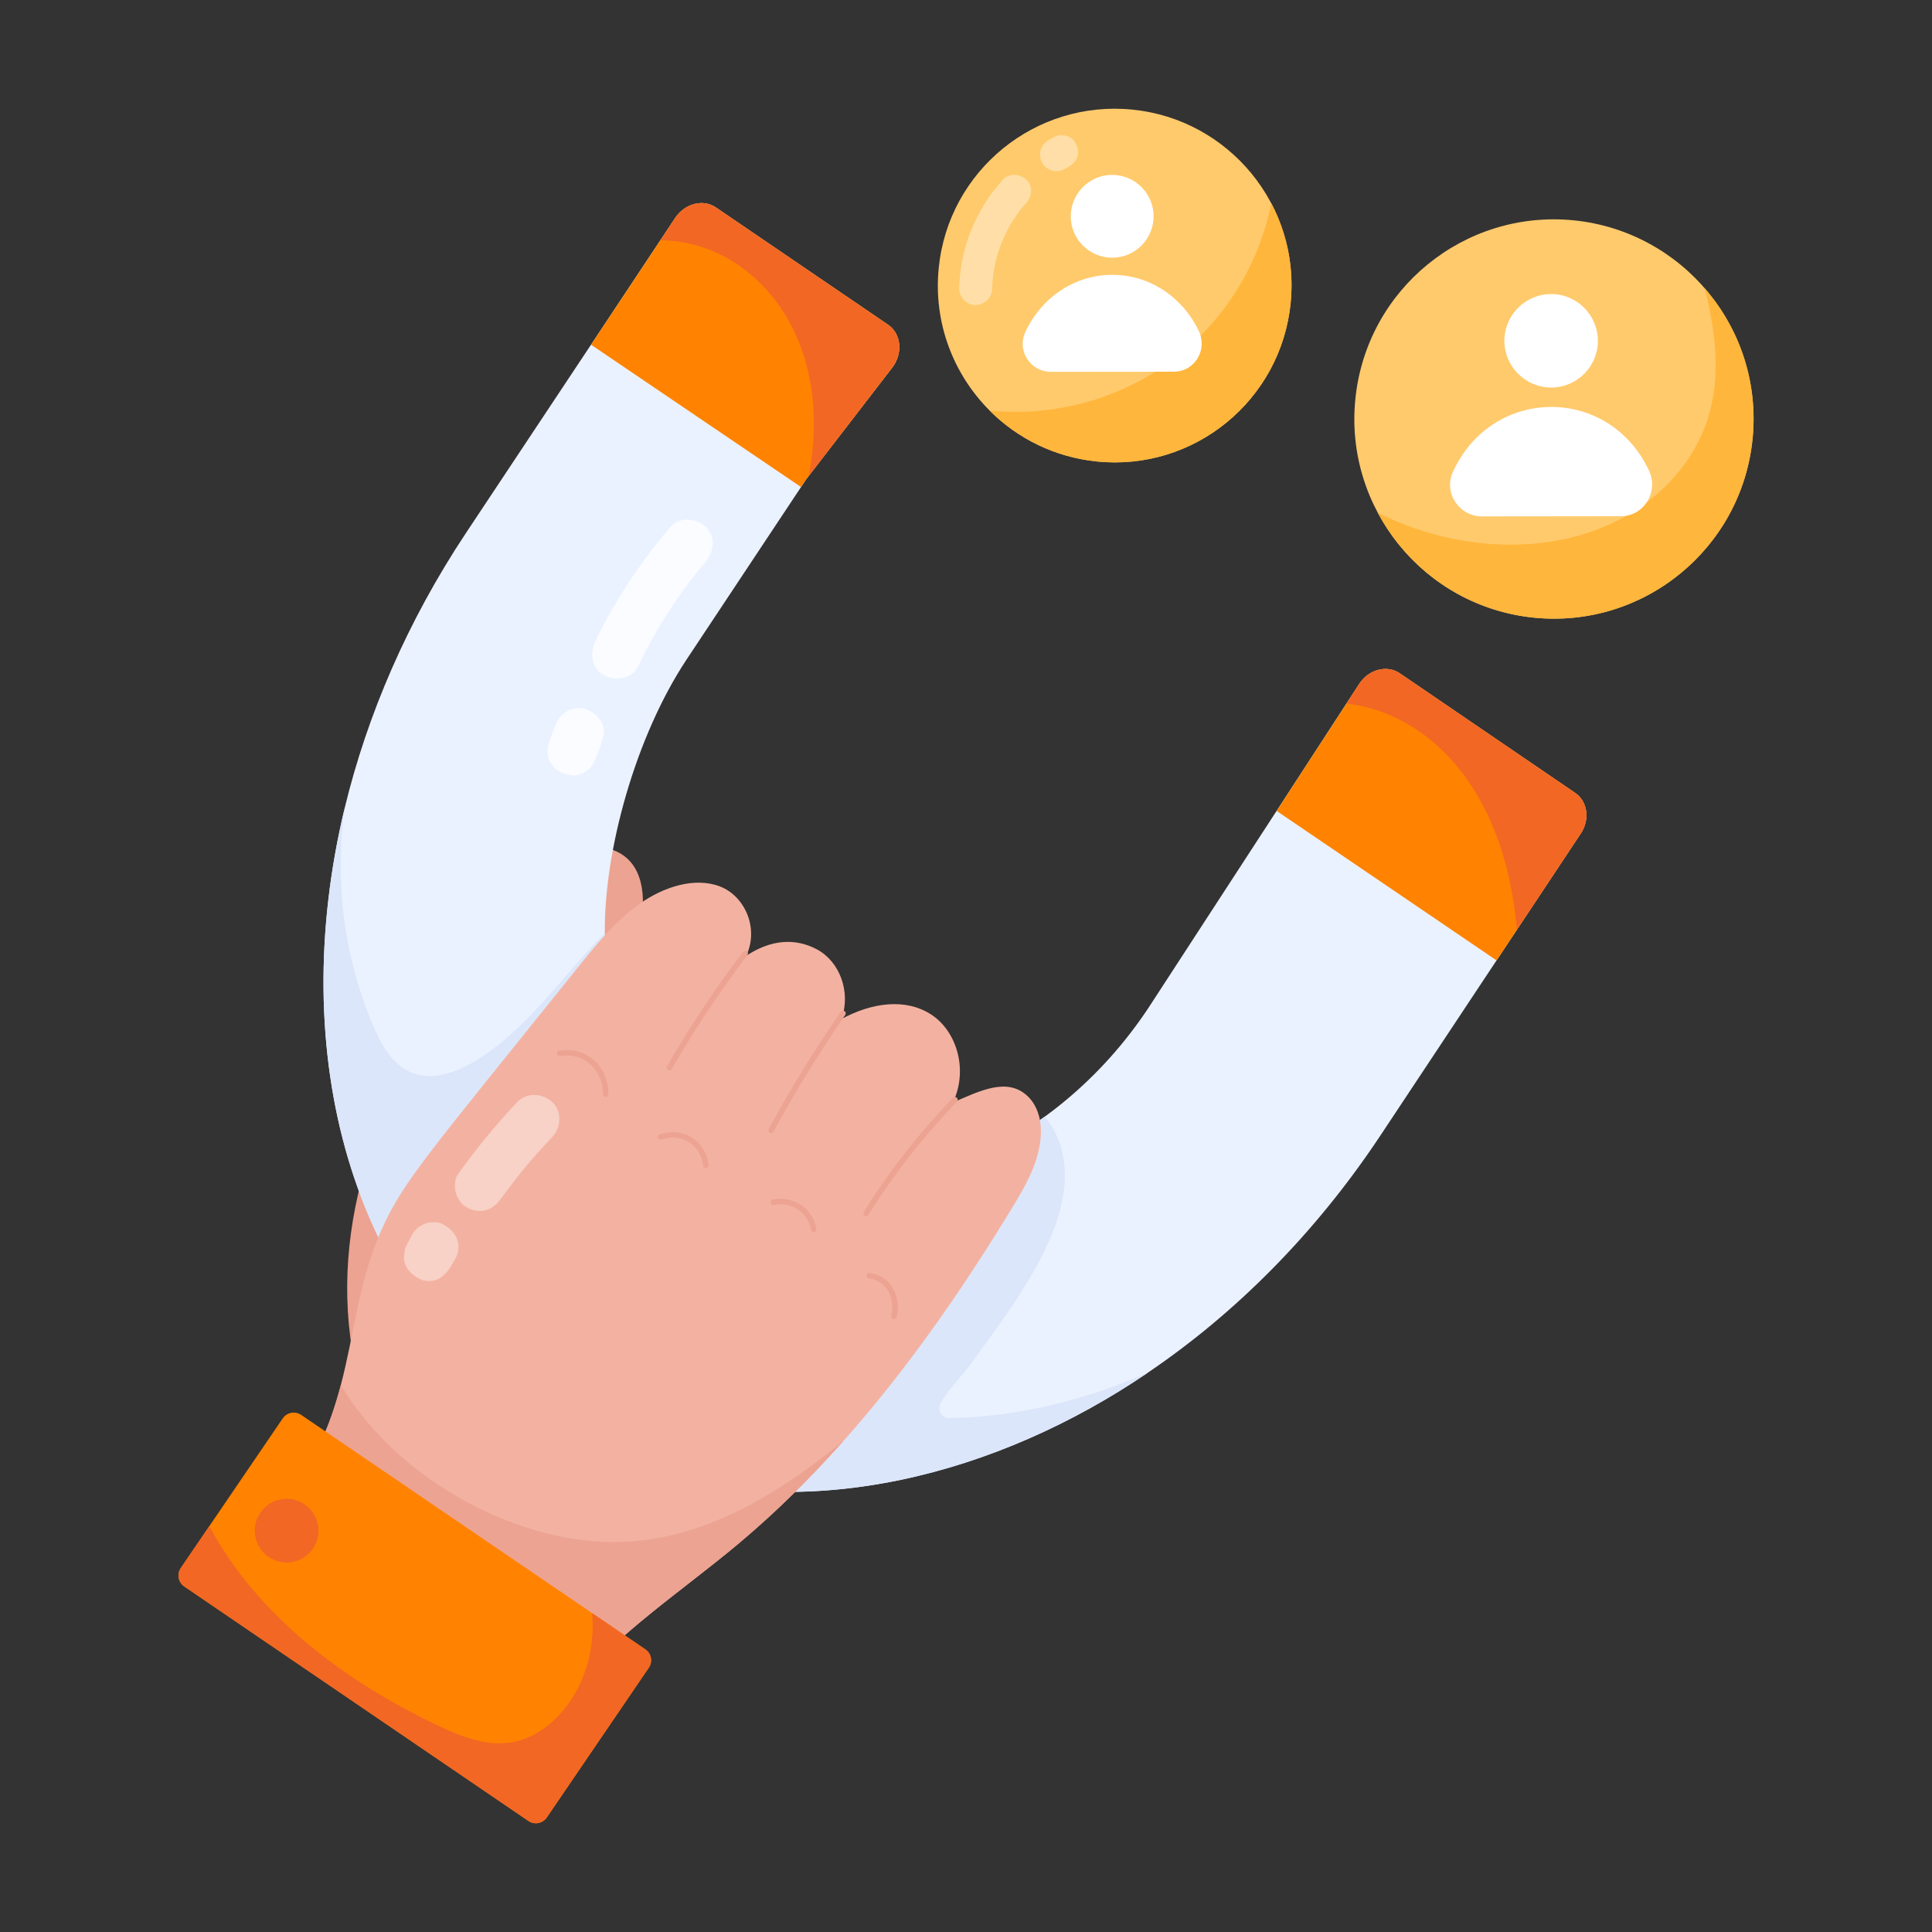
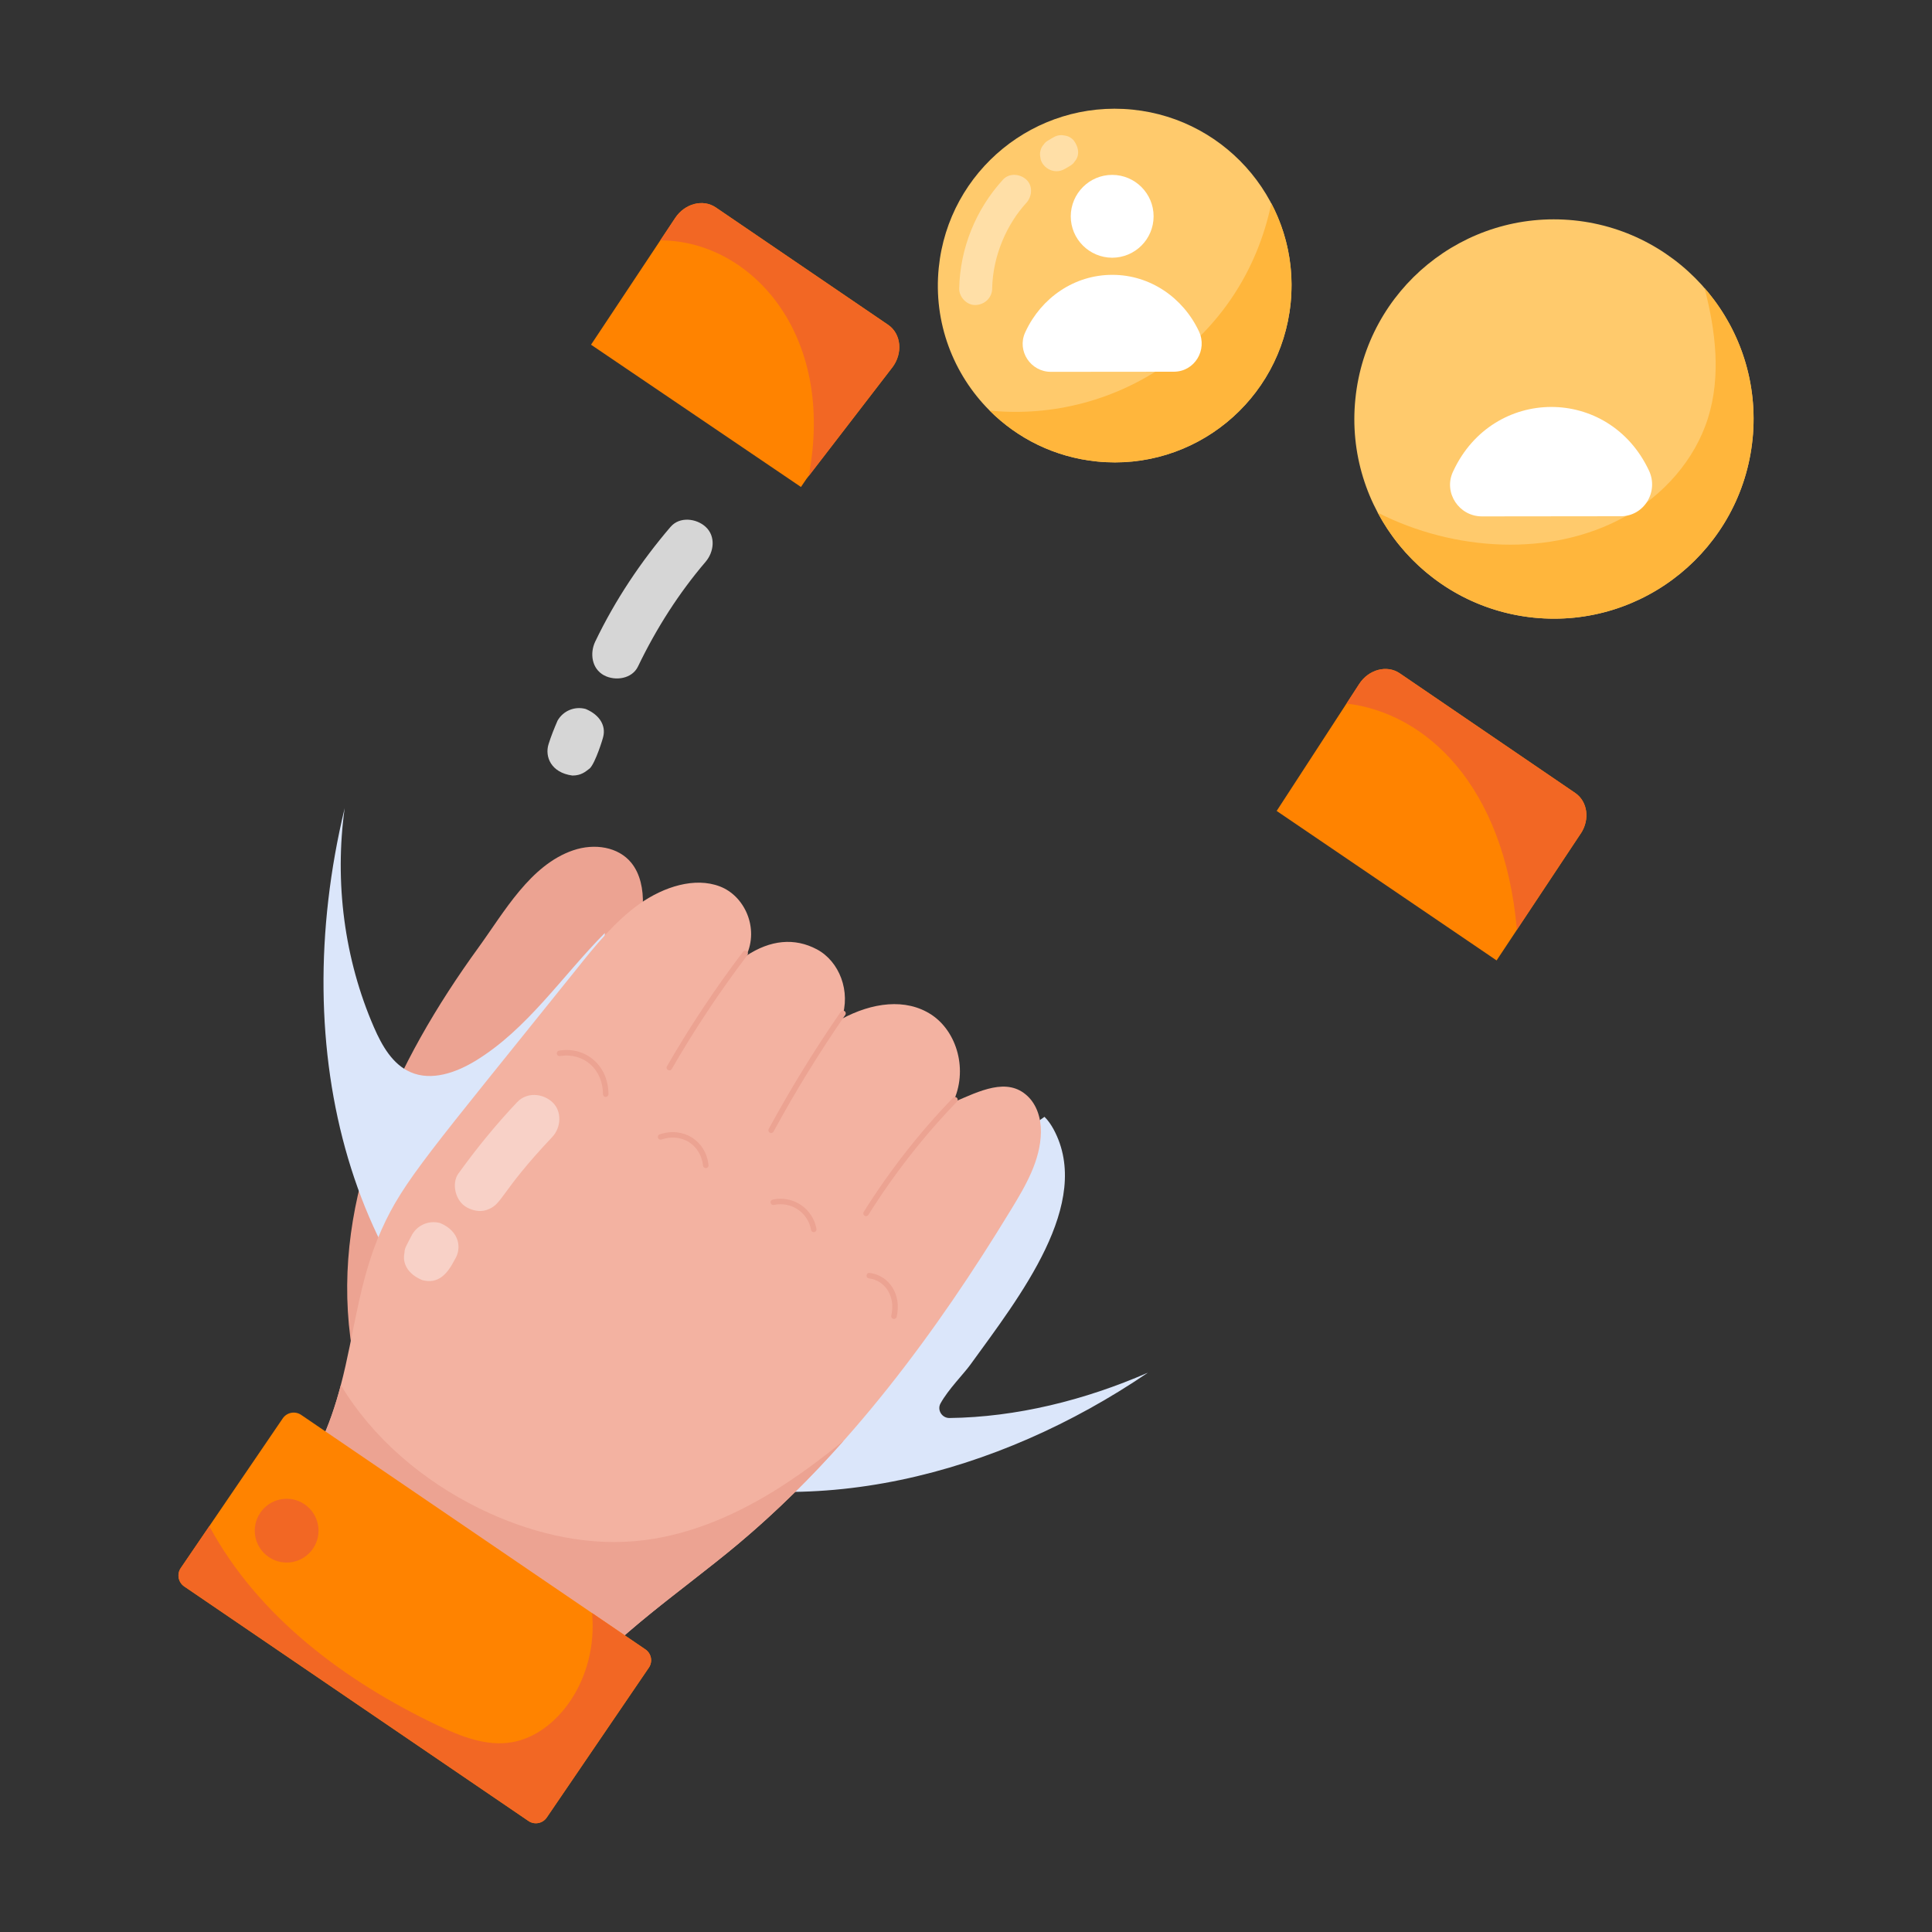
<svg xmlns="http://www.w3.org/2000/svg" id="Layer_1" version="1.1" viewBox="0 0 500 500">
  <rect x="0" y="0" width="500" height="500" fill="#333333" stroke="none" />
  <defs>
    <style> .st0 { fill: #f26724; } .st1 { fill: #ffb63c; } .st2 { fill: #ebf2ff; } .st3 { fill: #fff; } .st4 { opacity: .4; } .st5 { fill: #f3b2a1; } .st6 { fill: #dbe6fa; } .st7 { fill: #ff8300; } .st8 { fill: #eca392; } .st9 { fill: #ffca6c; } .st10 { opacity: .8; } </style>
  </defs>
  <g id="_x31_8">
    <path class="st8" d="M123.87,245.16c6.59-9.08,13.35-21.32,24.47-25.1,5.52-1.88,11.7-.91,15.07,3.27,2.28,2.83,3.1,6.82,2.96,10.82-.14,3.99-1.18,8.02-2.32,11.98-5.77,20.34-14.62,39.89-25.7,57.88-4.25,6.9-7.52,14.93-12.24,21.38-6.49,8.86-13.99,17.14-20.93,25.64-2.03,2.48-4.58,5.21-7.77,4.96-4.31-.33-6.19-5.56-6.75-9.86-4.69-36.38,11.5-71.05,33.21-100.97Z" />
-     <path class="st2" d="M409.08,215.74c-62.07,93.55,26.84-40.48-51.92,78.26-16.81,25.31-37.55,45.99-60.12,61.26-38.89,26.43-87.8,39.24-131.78,24.86-9.37-3.07-18.35-7.35-26.79-12.9-.36-.24-.72-.48-1.05-.72-46.65-31.55-63.49-93.84-48.22-157.36,5.82-24.08,16.21-48.31,31.34-71.12l32.42-48.82,21.79-32.82c2.5-3.71,7.2-4.94,10.49-2.71l44.6,30.38c3.41,2.32,3.89,7.44,1.05,11.12l-22.21,28.81c-42.45,63.97-27.81,41.91-30.98,46.68-13.17,19.86-21.37,49.36-21.18,70.82.62,49.7,43.73,79.19,93.36,59.03,17.86-7.32,35.02-21.01,47.43-39.81,37.24-57.23-14.63,22.48,54.42-83.65,2.44-3.8,7.2-5.06,10.52-2.8l45.38,30.95c3.25,2.2,3.89,6.9,1.45,10.55Z" />
    <path class="st6" d="M170.23,283.64c-20.4,43.91-18.01,59.24-25.34,73.38-1.84,3.59-4.37,6.93-7.47,9.49-46.65-31.55-63.49-93.84-48.22-157.36-2.65,19.14-.12,39.02,7.59,56.74,2.05,4.7,4.79,9.58,9.49,11.6,5.42,2.35,11.72.12,16.78-2.95,13.41-8.17,22.39-21.88,33.45-33.06.19,15.12,4.61,30.24,13.71,42.16Z" />
    <path class="st6" d="M297.04,355.27c-38.89,26.43-87.8,39.24-131.78,24.86.9-1.21,1.99-2.32,3.07-3.38,24.8-24.47,49.09-48.94,73.62-73.41,10.03-2.98,20.1-8.3,28.36-14.31.96.93,1.72,2.08,2.35,3.22,10.32,19.12-8.83,43.37-21.58,60.99-1.63,2.26-5.7,6.36-7.68,9.97-.93,1.69.36,3.77,2.29,3.77,17.33-.21,35.05-4.61,51.35-11.72Z" />
    <path class="st7" d="M230.89,95.14c-1.03,1.34,5.57-7.23-22.21,28.84l-1.39,2.05c-5.56-3.77,20.12,13.64-54.33-36.82,2.23-3.36-8.07,12.16,21.79-32.82,2.5-3.74,7.2-4.94,10.49-2.71l44.6,30.38c3.41,2.32,3.89,7.41,1.05,11.09Z" />
    <path class="st7" d="M409.08,215.74c-.19.29-21.95,33.1-21.76,32.82-5.82-3.96,21.08,14.33-56.92-38.69,5.2-8,22.45-34.52,21.34-32.82,2.44-3.8,7.2-5.06,10.52-2.8l45.38,30.95c3.25,2.2,3.89,6.9,1.45,10.55Z" />
    <path class="st5" d="M191.35,399.31c-16.23,13.64-35.6,25.87-48.49,44.16-4.15,5.82-11.38,7.93-16.86,5.21-20.73-10.3-41.85-23.73-52.59-43.88-1.05-1.99-1.65-4.26-1.95-6.61-.44-4.14-.86-8.05,2.11-11.07,7.67-7.72,11.88-18.19,14.63-28.65,3.51-13.26,4.65-27.15,10.58-40.31,5.65-12.57,12.16-19.69,50.25-67.13,4.98-6.24,10.09-12.56,16.45-17.09,6.39-4.51,14.35-6.99,20.78-4.55,6.44,2.42,10.26,10.78,6.86,17.98,6.24-4.13,12.5-4.76,18.31-1.67,5.77,3.09,8.87,10.85,6.36,18.01,7.89-4.25,16.6-5.47,23.26-1.11,6.64,4.38,9.56,14.39,5.55,22.74,6.99-3.04,14.1-6.62,19.33-1.67,2.38,2.24,3.51,5.71,3.46,9.32-.11,7.29-3.93,13.84-7.77,20.12-19.09,31.38-42.04,62.47-70.28,86.2Z" />
    <path class="st8" d="M218.36,372.83c-8.39,9.49-17.38,18.39-27.01,26.48-15.13,12.71-32.24,23.69-45.13,39.7-34.51,6.77-64.01-13.53-74.98-43.17-.28-3.18-.05-6.3,2.34-8.73,7.67-7.72,11.88-18.19,14.63-28.65,8.33,13.84,21.26,24.73,35.8,31.9,12.41,6.08,26.34,9.67,40.15,8.5,12.79-1.06,25.04-6.14,35.97-12.87,6.39-3.92,12.41-8.43,18.24-13.17Z" />
    <path class="st8" d="M172.61,275.95c5.9-10.24,12.52-20.2,19.68-29.63.24-.31.68-.37,1-.14.31.24.37.68.14,1-7.12,9.38-13.71,19.29-19.58,29.48-.47.81-1.71.11-1.23-.71Z" />
    <path class="st8" d="M199.23,293.14c-.35-.19-.47-.62-.29-.96,5.64-10.38,11.91-20.59,18.65-30.33.22-.32.67-.4.99-.18.32.23.4.67.18.99-6.71,9.7-12.95,19.86-18.57,30.2-.19.35-.63.47-.96.29Z" />
    <path class="st8" d="M223.75,314.63c-.33-.21-.43-.65-.23-.98,6.66-10.62,14.43-20.56,23.11-29.53.27-.28.72-.29,1.01-.02.28.27.29.72.02,1.01-8.61,8.91-16.32,18.77-22.93,29.3-.2.32-.63.44-.98.23Z" />
    <path class="st8" d="M156.76,283.89c-.39,0-.71-.32-.71-.71,0-6.41-4.96-10.86-11.13-9.87-.38.05-.75-.2-.82-.59-.06-.39.2-.75.59-.82,6.99-1.13,12.78,3.94,12.78,11.27,0,.39-.32.71-.71.71h0Z" />
    <path class="st8" d="M182.66,302.3c-.36,0-.67-.27-.71-.63-.6-5.38-5.46-8.55-10.77-6.76-.37.14-.78-.07-.9-.44s.07-.78.45-.9c6.04-2.05,11.93,1.55,12.64,7.95.04.39-.24.74-.63.78-.03,0-.05,0-.08,0Z" />
    <path class="st8" d="M209.9,318.29c-.78-4.52-5.19-7.43-9.62-6.45-.38.08-.76-.16-.85-.54s.16-.76.54-.85c5.32-1.16,10.43,2.36,11.33,7.6.07.39-.19.75-.58.82-.36.07-.75-.17-.82-.58Z" />
    <path class="st8" d="M231.19,341.33c-.38-.09-.62-.48-.53-.86,1.14-4.78-1.44-9.07-5.78-9.63-.91-.12-.79-1.5.18-1.41,5.17.67,8.33,5.74,6.99,11.37-.09.4-.49.62-.86.53Z" />
    <path class="st7" d="M167.9,431.62l-26.4,38.75c-1.05,1.54-3.16,1.97-4.73.9l-89.08-60.69c-1.57-1.07-1.97-3.2-.92-4.75l26.4-38.75c1.07-1.57,3.2-1.97,4.77-.91l89.08,60.69c1.57,1.07,1.95,3.19.88,4.76Z" />
    <path class="st0" d="M81,400.78c-2.57,3.77-7.7,4.74-11.46,2.17-3.77-2.57-4.74-7.7-2.17-11.46,2.57-3.77,7.7-4.74,11.46-2.17,3.77,2.57,4.74,7.7,2.17,11.46Z" />
    <path class="st0" d="M167.9,431.62l-26.4,38.75c-1.05,1.54-3.16,1.97-4.73.9l-89.08-60.69c-1.57-1.07-1.97-3.2-.92-4.75l7.4-10.86c12.58,23.34,34.99,40.06,58.9,51.47,6.11,2.92,12.77,5.6,19.43,4.45,11.59-1.96,22.29-16.22,20.73-33.43l13.8,9.4c1.57,1.07,1.95,3.19.88,4.76Z" />
    <path class="st9" d="M453.56,113.62c-2.86,28.39-28.21,49.09-56.59,46.23-28.59-2.9-49.08-28.51-46.2-56.62,2.86-28.36,28.18-49.06,56.59-46.2,27.96,2.84,49.07,27.81,46.2,56.59Z" />
    <path class="st1" d="M453.56,113.62c-2.86,28.39-28.21,49.09-56.59,46.23-17.81-1.81-32.61-12.48-40.41-27.18,19.77,10.07,44.88,11.58,63.82,1.12,10.03-5.55,18.26-14.71,21.67-25.67,3.37-10.85,1.96-22.42-.9-33.54,9.04,10.37,13.89,24.29,12.42,39.05Z" />
    <g>
-       <path class="st3" d="M413.53,88.2c0,6.67-5.39,12.08-12.1,12.1-6.68-.03-12.09-5.43-12.1-12.1.03-6.68,5.43-12.09,12.1-12.1,6.67,0,12.09,5.43,12.1,12.1Z" />
      <path class="st3" d="M419.4,133.6l-35.87.04c-5.91.01-9.97-6.07-7.55-11.46.06-.11.09-.23.15-.31,10.26-21.97,40.26-22.14,50.63-.07,2.55,5.43-1.24,11.82-7.36,11.81Z" />
    </g>
    <path class="st9" d="M334.01,78.48c-2.53,25.16-24.98,43.51-50.14,40.95-10.94-1.11-20.55-5.97-27.75-13.17-9.37-9.37-14.62-22.75-13.17-36.97,2.53-25.13,24.98-43.45,50.14-40.92,24.92,2.51,43.47,24.77,40.92,50.11Z" />
    <path class="st1" d="M334.01,78.48c-2.53,25.16-24.98,43.51-50.14,40.95-10.94-1.11-20.55-5.97-27.75-13.17,32.93,3.28,65.45-17.78,72.9-53.64,4.04,7.68,5.94,16.57,5,25.86Z" />
    <g>
      <path class="st3" d="M298.55,55.98c0,5.91-4.78,10.7-10.72,10.72-5.92-.03-10.72-4.81-10.72-10.72.03-5.92,4.81-10.72,10.72-10.72,5.91,0,10.72,4.81,10.72,10.72Z" />
      <path class="st3" d="M303.76,96.2l-31.78.03c-5.24.01-8.83-5.38-6.69-10.15.05-.1.08-.2.13-.28,4.06-8.69,12.56-14.67,22.43-14.67,9.83-.02,18.36,5.95,22.43,14.61,2.27,4.81-1.1,10.47-6.52,10.46Z" />
    </g>
    <path class="st0" d="M230.89,95.14l-21.61,28.09c7.1-37.05-15.19-61.02-38.39-61.02l3.86-5.82c2.5-3.74,7.2-4.94,10.49-2.71l44.6,30.38c3.41,2.32,3.89,7.41,1.05,11.09Z" />
    <path class="st0" d="M409.08,215.74l-16.51,24.86c-3.29-37.59-23.76-56.16-44.09-58.52l3.25-5.03c2.44-3.8,7.2-5.06,10.52-2.8l45.38,30.95c3.25,2.2,3.89,6.9,1.45,10.55Z" />
    <g class="st4">
      <path class="st3" d="M133.87,285.2c-5.51,5.82-10.59,12.05-15.27,18.56-1.74,2.42-.88,7.08,2.3,8.76,1.49.78,3.28,1.18,4.93.65,4.36-1.41,3.12-4.14,17.09-18.91,2.3-2.43,2.6-6.67,0-9.05-2.5-2.29-6.59-2.6-9.05,0Z" />
    </g>
    <g class="st4">
      <path class="st3" d="M106.68,319.46c-1.65,3.19-1.95,3.49-2.01,4.8-.56,2.52.68,5.38,4.58,7.02,4.25,1.14,6.55-1.63,8.48-5.36,1.71-2.68,1.4-7.2-3.82-9.4-2.8-.75-5.73.41-7.23,2.94Z" />
    </g>
    <g class="st10">
      <path class="st3" d="M173.55,136.34c-7.73,9.04-14.35,18.96-19.5,29.69-1.45,3.01-.93,7.05,2.3,8.76,2.86,1.51,7.21.93,8.76-2.3,4.78-9.94,10.62-19.04,17.5-27.1,2.17-2.54,2.68-6.59,0-9.05-2.39-2.19-6.73-2.72-9.05,0Z" />
    </g>
    <g class="st10">
      <path class="st3" d="M144.33,186.42c-.88,2.03-1.71,4.07-2.37,6.19-1,3.2.64,7.36,6.17,8.1,2.31,0,3.38-.99,4.53-1.87,1.46-1.47,3.47-7.95,3.49-8.34.57-2.53-.7-5.38-4.58-7.02-2.83-.76-5.75.44-7.23,2.94Z" />
    </g>
    <g class="st4">
      <path class="st3" d="M256.77,74.67c.18-8.75,3.96-16.84,8.84-22.16,1.51-1.65,1.75-4.43,0-6.03-1.64-1.51-4.42-1.76-6.03,0-7.05,7.71-11.12,17.74-11.34,28.19-.05,2.23,2,4.37,4.27,4.27,2.35-.11,4.22-1.87,4.27-4.27Z" />
    </g>
    <g class="st4">
      <path class="st3" d="M275.58,43.72c1.51-.9,2.02-1.1,2.53-1.9,1.15-1.26,1.39-3.37-.33-5.6-1.09-1.09-2.03-1.12-3.02-1.25-1.43,0-2.15.58-3.49,1.38-.5.27-.9.63-1.2,1.1-.72.78-1.08,2.07-.84,3.15.11,2.48,3.35,4.85,6.34,3.12Z" />
    </g>
  </g>
</svg>